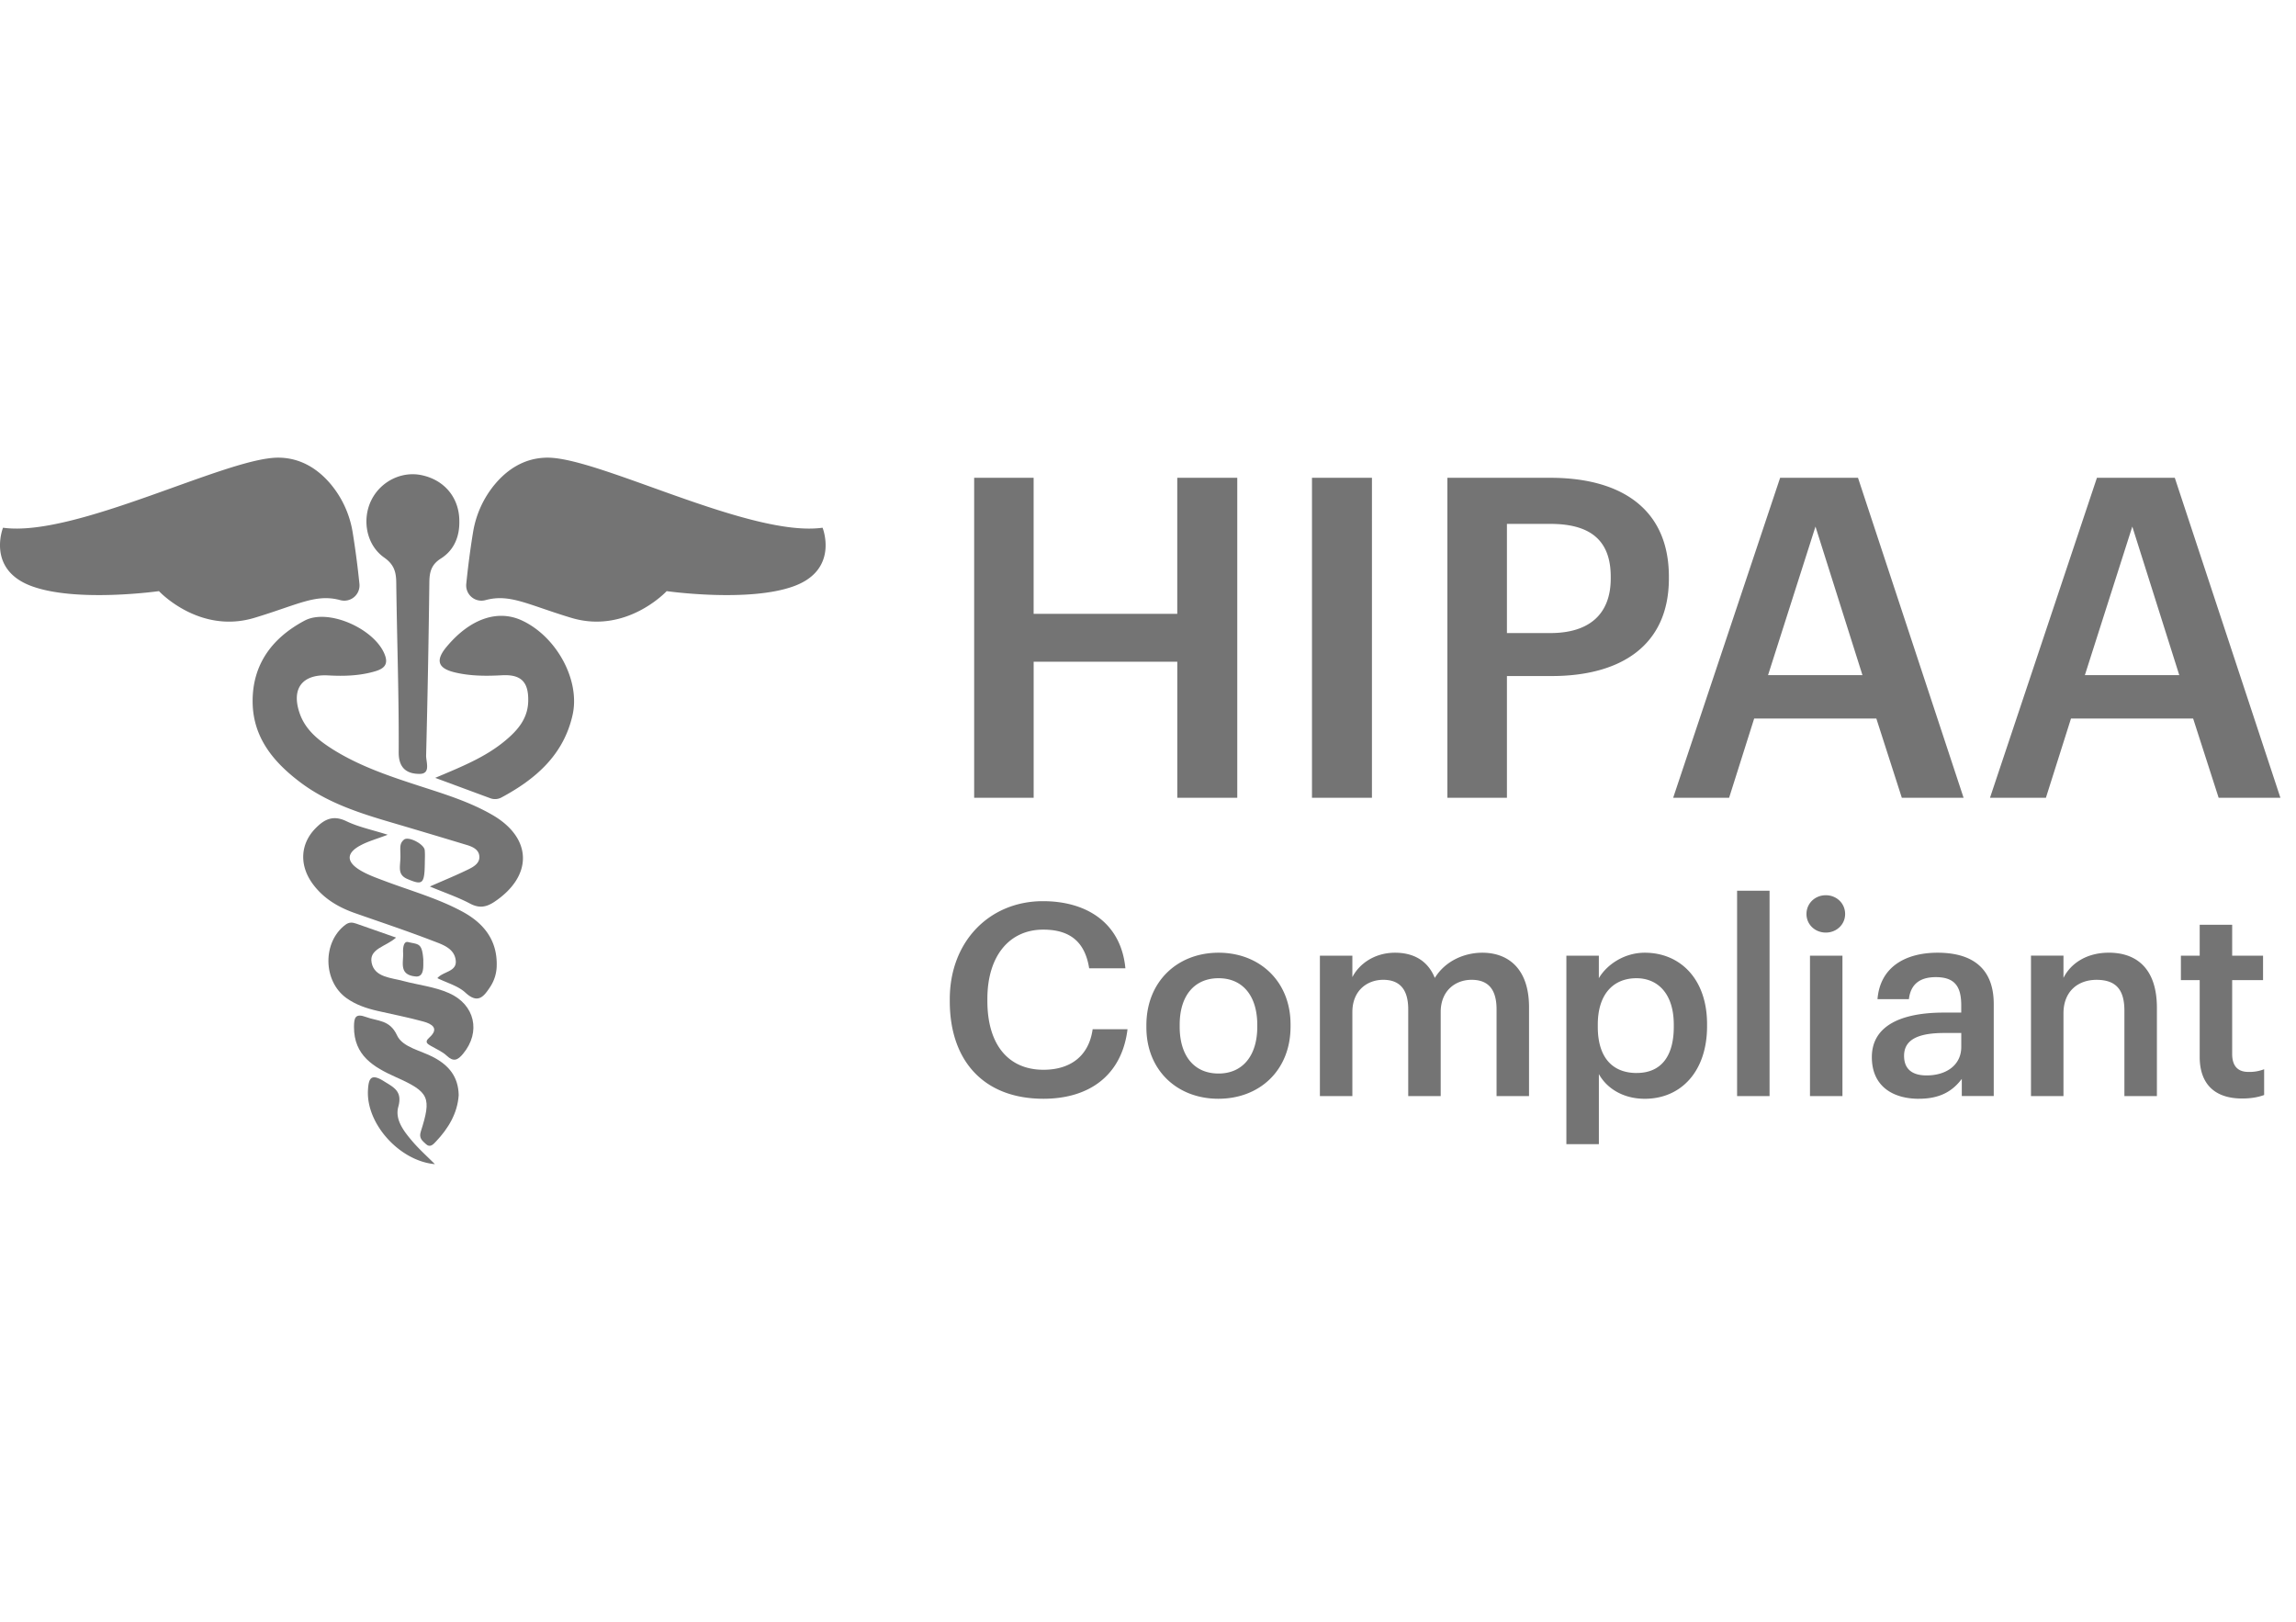
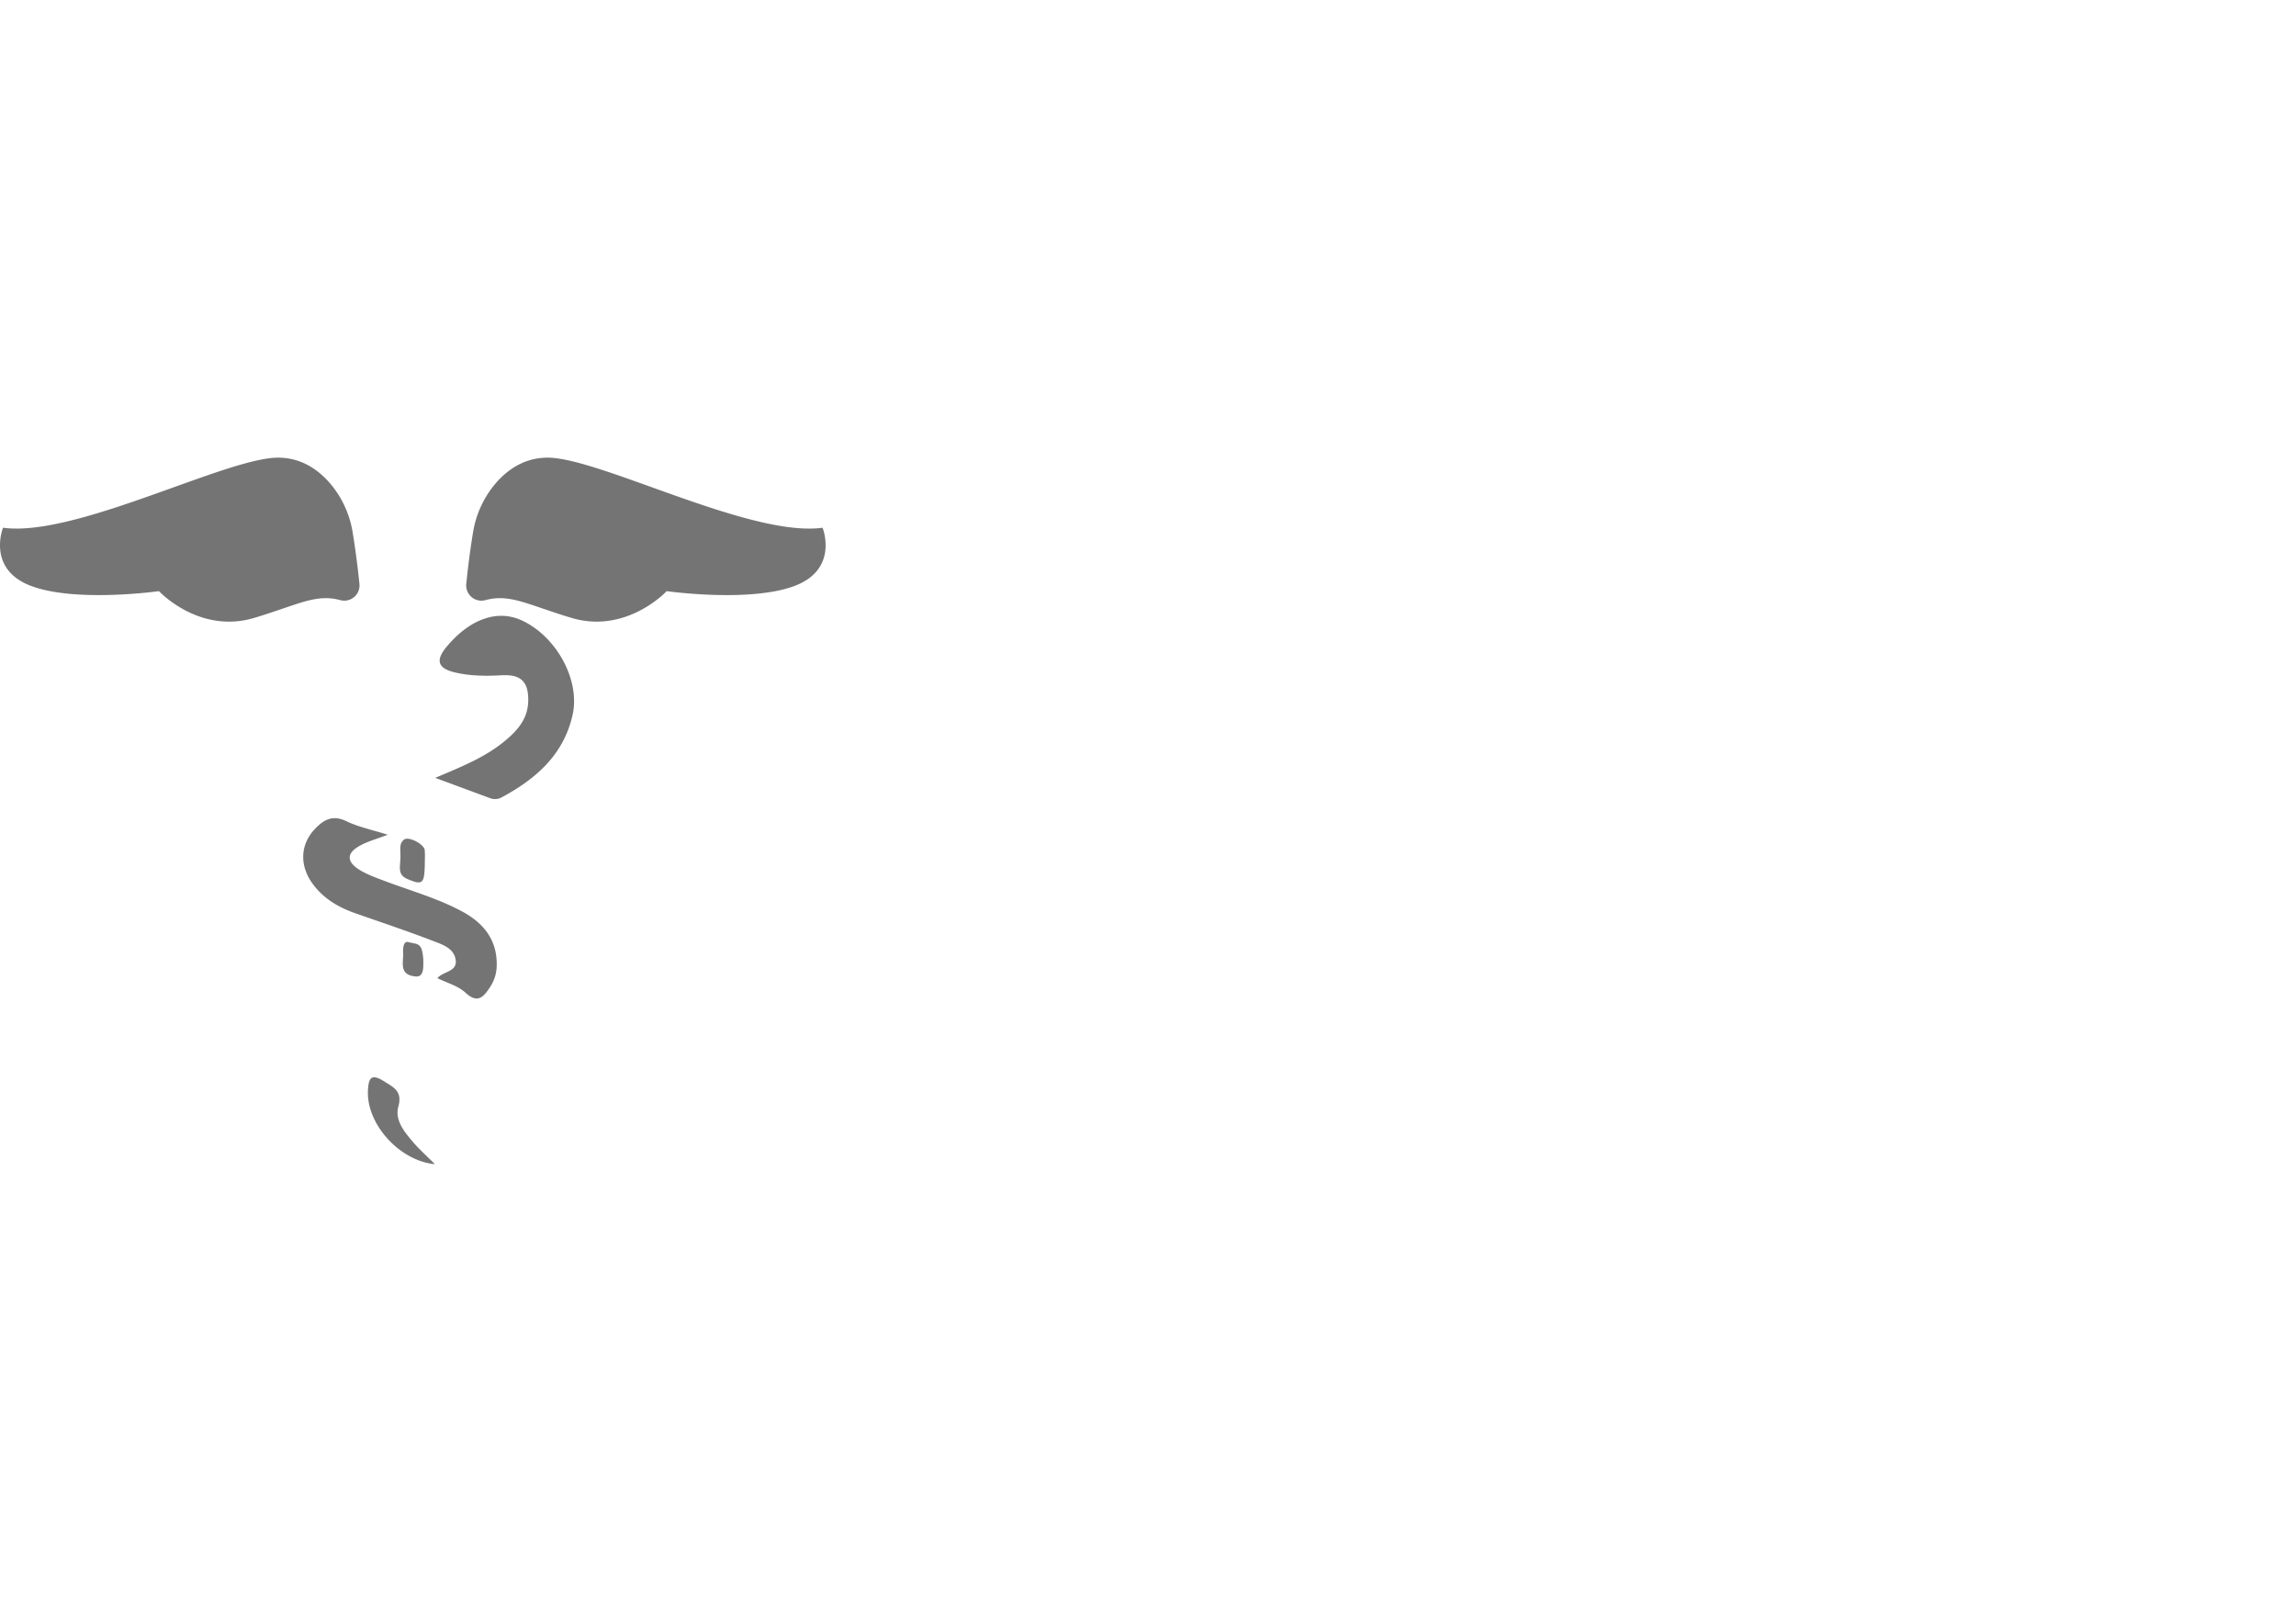
<svg xmlns="http://www.w3.org/2000/svg" width="269" height="190" fill="none" viewBox="0 0 91 28">
  <g fill="#747474" clipPath="url(#clip0)">
-     <path d="M38.61 13.479h2.358V8.087h5.693v5.392h2.377V.798H46.66v5.391h-5.693V.798H38.61v12.68zm13.389 0h2.377V.798h-2.377v12.68zm5.367 0h2.36V8.655h1.773c2.713 0 4.646-1.189 4.646-3.867v-.07c0-2.661-1.862-3.92-4.7-3.92h-4.079v12.68zm2.36-6.527V2.625h1.72c1.507 0 2.394.585 2.394 2.092v.071c0 1.401-.834 2.164-2.395 2.164h-1.72zm6.589 6.527h2.217l.993-3.14h4.842l1.01 3.14h2.448L73.64.798h-3.086l-4.239 12.68zm5.64-10.748l1.862 5.888h-3.742l1.88-5.888zm6.917 10.748h2.216l.994-3.14h4.841l1.011 3.14h2.448L86.196.798H83.11l-4.238 12.68zm5.64-10.748l1.862 5.888h-3.742l1.88-5.888zM41.358 25.408c1.81 0 3.108-.925 3.33-2.756h-1.382c-.15 1.075-.894 1.607-1.948 1.607-1.404 0-2.224-1.01-2.224-2.724v-.085c0-1.703.873-2.745 2.214-2.745 1.096 0 1.66.52 1.82 1.532h1.436c-.17-1.788-1.522-2.66-3.267-2.66-2.118 0-3.693 1.596-3.693 3.883v.086c0 2.34 1.33 3.862 3.714 3.862zm6.94-1c-.979 0-1.542-.713-1.542-1.852v-.085c0-1.149.585-1.84 1.542-1.84.958 0 1.533.702 1.533 1.851v.075c0 1.138-.575 1.851-1.533 1.851zm-.01 1c1.639 0 2.862-1.128 2.862-2.862v-.085c0-1.703-1.223-2.841-2.852-2.841-1.638 0-2.862 1.149-2.862 2.873v.085c0 1.692 1.213 2.83 2.852 2.83zm4.026-.106H53.6v-3.33c0-.852.586-1.278 1.224-1.278.628 0 .99.352.99 1.17v3.438h1.287v-3.33c0-.852.586-1.278 1.224-1.278s.99.352.99 1.17v3.438h1.287V21.78c0-1.533-.83-2.16-1.851-2.16-.692 0-1.458.308-1.884 1-.277-.692-.851-1-1.575-1-.82 0-1.426.447-1.692.968v-.851h-1.287v5.565zm9.768 1.905h1.288v-2.778c.297.543.936.98 1.82.98 1.436 0 2.468-1.086 2.468-2.874v-.085c0-1.798-1.075-2.83-2.469-2.83-.82 0-1.51.478-1.82 1.01v-.893h-1.287v7.47zm2.788-2.82c-.937 0-1.543-.585-1.543-1.83v-.086c0-1.234.638-1.84 1.532-1.84.84 0 1.48.606 1.48 1.84v.085c0 1.192-.522 1.83-1.47 1.83zm3.978.915h1.287v-8.14h-1.287v8.14zm2.889 0h1.287v-5.565h-1.287v5.565zm.627-6.48c.426 0 .766-.32.766-.735 0-.425-.34-.745-.766-.745-.425 0-.766.32-.766.745 0 .415.34.735.766.735zm3.687 6.586c.852 0 1.341-.308 1.703-.787v.68h1.266v-3.649c0-1.522-.979-2.032-2.224-2.032s-2.277.542-2.383 1.84h1.245c.064-.553.393-.872 1.064-.872.755 0 1.01.372 1.01 1.117v.288h-.691c-1.596 0-2.852.468-2.852 1.766 0 1.16.84 1.65 1.862 1.65zm.309-.925c-.638 0-.894-.309-.894-.777 0-.681.628-.905 1.607-.905h.66v.554c0 .713-.586 1.128-1.373 1.128zm4.136.819h1.288v-3.277c0-.884.585-1.33 1.308-1.33.767 0 1.107.382 1.107 1.223v3.384h1.288V21.8c0-1.532-.788-2.181-1.905-2.181-.915 0-1.532.457-1.798 1v-.883h-1.288v5.565zm8.368.096c.394 0 .67-.064.873-.139v-1.021a1.593 1.593 0 01-.628.106c-.404 0-.639-.223-.639-.713v-2.926h1.224v-.968H88.47v-1.224h-1.287v1.224h-.745v.968h.745v3.043c0 1.054.574 1.65 1.681 1.65zm-71.827-8.402c.58-.255 1.07-.455 1.542-.687.215-.106.462-.257.415-.547-.038-.242-.271-.343-.488-.41a370.779 370.779 0 00-3.014-.9c-1.269-.373-2.525-.78-3.594-1.588-1.05-.792-1.86-1.757-1.885-3.146-.026-1.51.768-2.572 2.057-3.258.954-.509 2.826.346 3.192 1.381.137.386-.083.532-.391.625-.608.18-1.23.199-1.86.164-1.038-.056-1.477.527-1.13 1.514.227.643.733 1.05 1.286 1.402 1.066.674 2.252 1.073 3.442 1.46.998.324 2.005.629 2.918 1.16 1.573.917 1.598 2.408.078 3.43-.33.222-.61.272-.98.075-.469-.249-.98-.421-1.588-.675z" />
-     <path d="M18.205 2.507c.015.621-.209 1.161-.73 1.49-.386.243-.453.544-.458.942a525.466 525.466 0 01-.128 6.864c-.007.251.197.727-.255.73-.46.002-.836-.185-.832-.851.013-2.243-.07-4.487-.097-6.731-.005-.428-.09-.72-.48-.993-.709-.498-.889-1.51-.504-2.28.375-.748 1.212-1.157 2.008-.98.9.197 1.472.901 1.476 1.809z" />
    <path d="M17.249 12.69c1.062-.447 1.997-.824 2.776-1.475.49-.407.894-.871.91-1.557.02-.762-.274-1.075-1.038-1.034-.63.035-1.254.033-1.865-.112-.693-.164-.78-.486-.32-1.03.926-1.103 2.021-1.479 2.987-1.023 1.366.643 2.303 2.364 1.995 3.737-.353 1.58-1.458 2.543-2.824 3.274a.536.536 0 01-.453.022l-2.168-.802zm-1.882 2.255c-.438.166-.763.255-1.054.408-.598.308-.604.666-.017 1.012.285.167.605.283.918.4 1.042.395 2.126.693 3.11 1.225.865.467 1.404 1.155 1.361 2.192a1.559 1.559 0 01-.27.812c-.253.383-.483.657-.97.207-.29-.268-.725-.383-1.11-.573.227-.27.776-.25.728-.698-.051-.49-.534-.636-.916-.783-1.019-.393-2.058-.738-3.089-1.1-.668-.236-1.254-.589-1.673-1.168-.533-.738-.478-1.576.115-2.184.354-.364.702-.543 1.233-.285.477.229 1.013.338 1.634.535z" />
-     <path d="M15.697 19.02c-.395.36-1.082.438-.967 1.001.116.577.774.588 1.255.72.601.161 1.23.224 1.807.478 1.032.452 1.279 1.544.561 2.407-.205.247-.371.336-.645.078-.173-.164-.41-.262-.622-.386-.148-.086-.273-.156-.073-.333.416-.371.091-.547-.225-.635-.602-.167-1.216-.283-1.824-.424-.438-.1-.86-.242-1.229-.505-.942-.673-.959-2.225-.043-2.91.152-.112.28-.095.433-.042.503.179 1.006.353 1.572.551zm2.483 6.246c-.048.714-.405 1.314-.906 1.842-.108.115-.233.249-.393.096-.133-.127-.29-.225-.203-.495.431-1.35.341-1.565-.98-2.155-.9-.403-1.671-.86-1.668-1.996.002-.36.049-.55.483-.388.451.169.936.1 1.223.724.22.48.952.601 1.458.875.598.32.973.768.986 1.497z" />
    <path d="M17.236 28c-1.402-.126-2.729-1.602-2.652-2.934.025-.444.106-.681.62-.36.402.252.755.398.582 1.022-.141.512.226.976.561 1.369.272.318.588.6.89.903zm-.399-11.919c-.012.825-.095.867-.678.623-.426-.177-.29-.48-.288-.894.001-.342-.052-.509.14-.671.175-.148.799.175.822.416.017.175.004.35.004.526zm-.059 3.817c-.007.224.055.695-.303.663-.678-.061-.478-.555-.498-.933-.009-.149.003-.478.198-.43.414.099.553.021.603.7zm-2.8-16.934a3.964 3.964 0 00-.864-1.907C12.654.509 11.972 0 11.02 0 8.96 0 2.978 3.173.12 2.777c0 0-.664 1.653 1.13 2.314 1.793.661 5.05.199 5.05.199s1.595 1.72 3.788 1.057c1.732-.522 2.428-.963 3.396-.701a.604.604 0 00.762-.643 34.876 34.876 0 00-.268-2.04zm4.77 0a3.967 3.967 0 01.864-1.907C20.07.51 20.752 0 21.705 0c2.06 0 8.04 3.173 10.897 2.777 0 0 .665 1.653-1.129 2.314-1.793.661-5.05.199-5.05.199s-1.594 1.718-3.785 1.057c-1.732-.522-2.428-.963-3.396-.701a.604.604 0 01-.762-.643c.056-.555.144-1.285.268-2.04z" />
  </g>
  <defs>
    <clipPath id="clip0">
      <path fill="#fff" d="M0 0h91v28H0z" />
    </clipPath>
  </defs>
</svg>